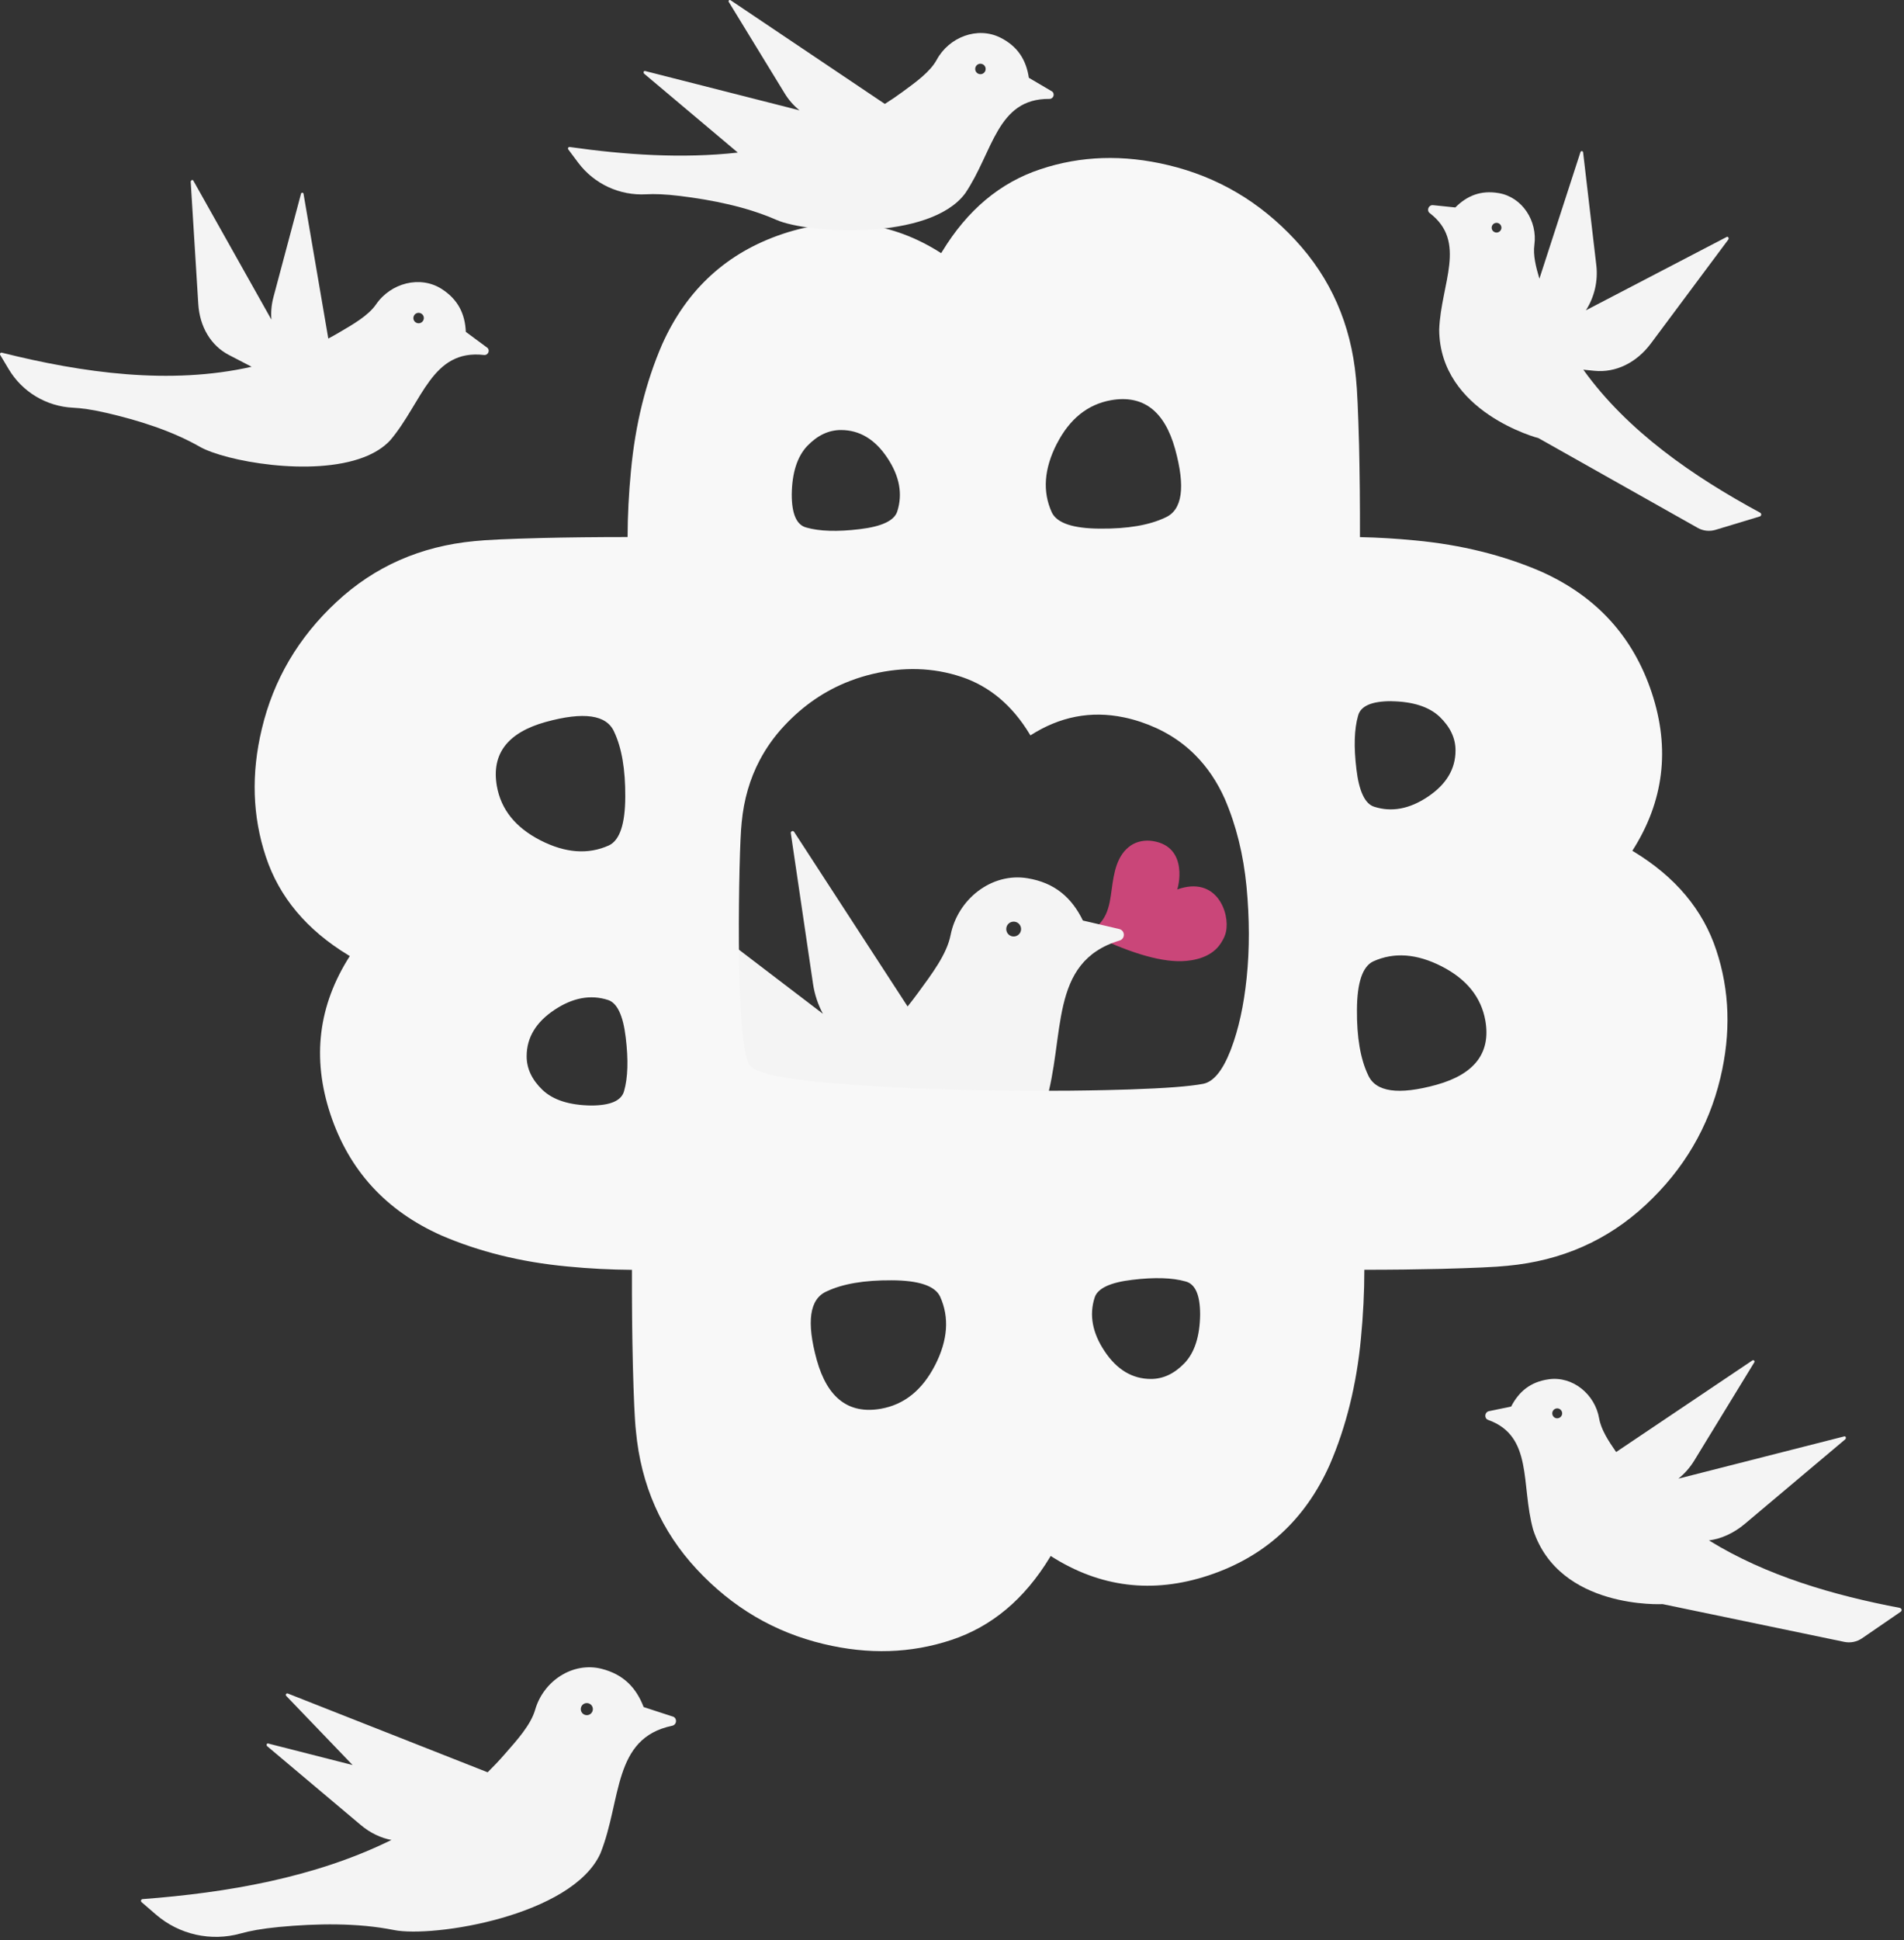
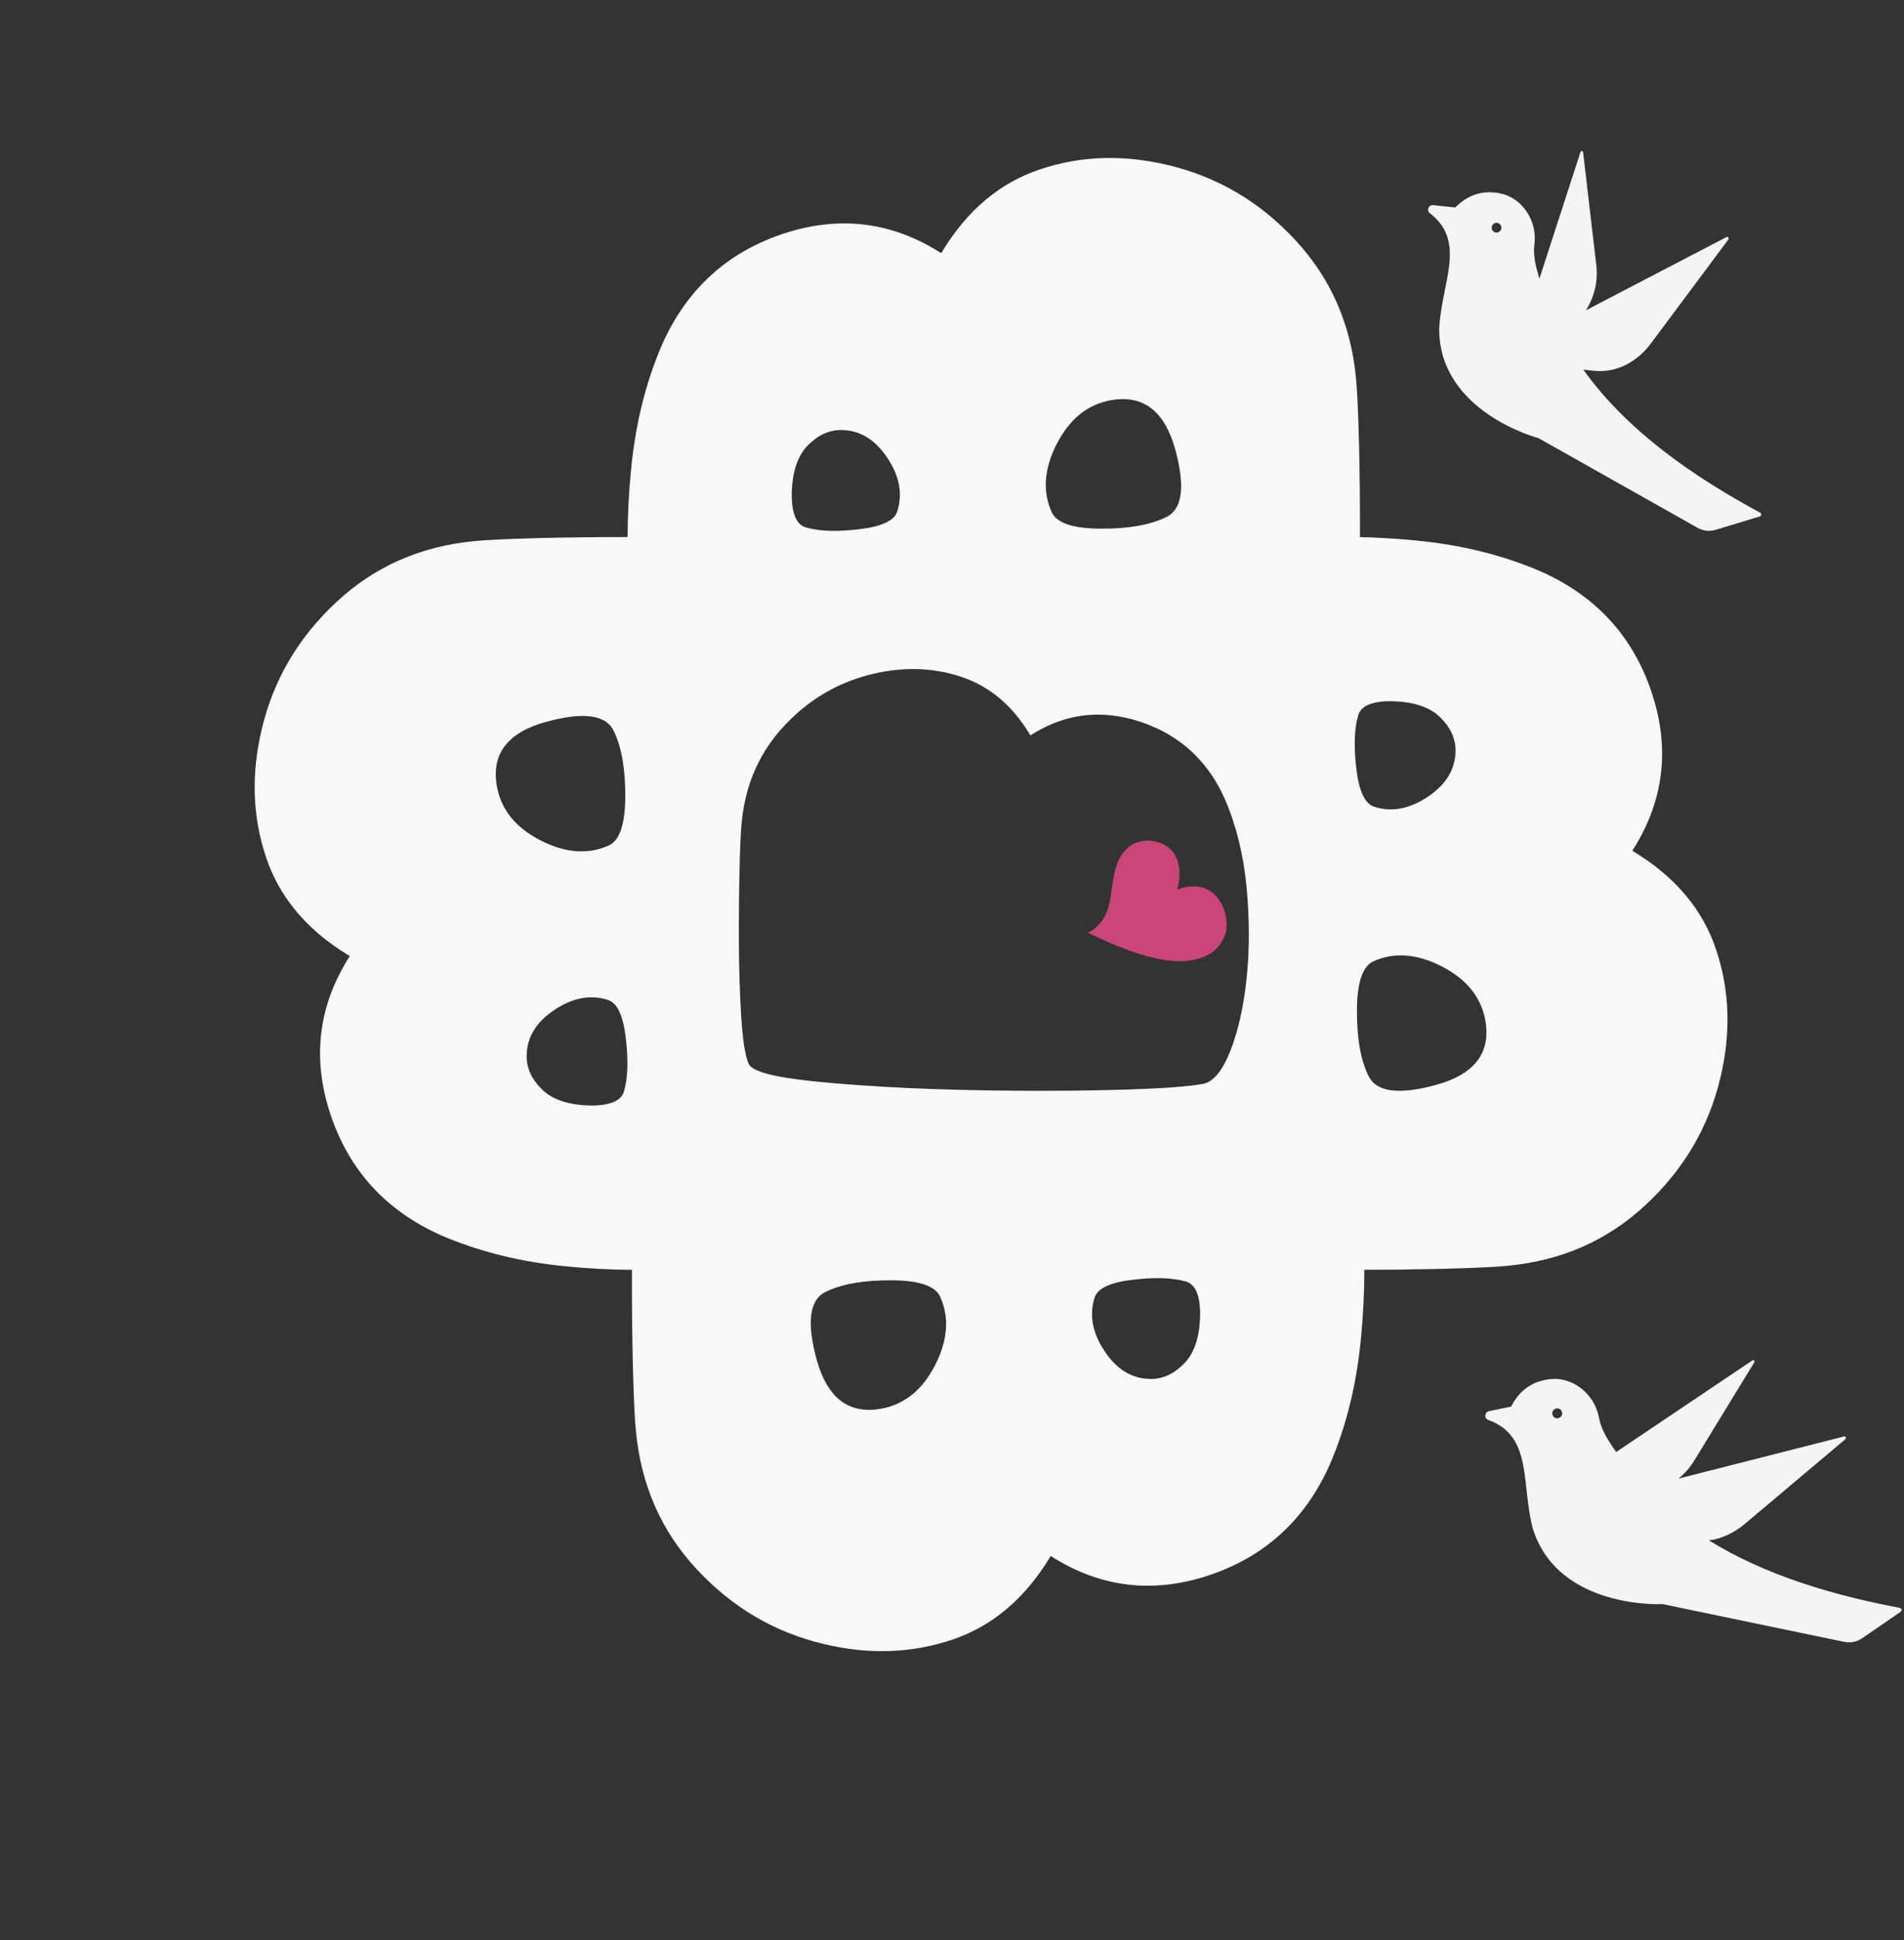
<svg xmlns="http://www.w3.org/2000/svg" width="100%" height="100%" viewBox="0 0 597 608" version="1.1" xml:space="preserve" style="fill-rule:evenodd;clip-rule:evenodd;stroke-linejoin:round;stroke-miterlimit:2;">
  <rect x="0" y="0" width="597" height="608" fill="#333333" stroke="none" />
  <g id="Layer_1-2">
    <g>
      <path d="M595.73,503.91c-20.67,-3.92 -41.93,-10.05 -59.88,-21.15c3.91,-0.53 7.78,-2.28 11.22,-5.17l31.49,-26.5c0.4,-0.34 0.19,-1.06 -0.27,-0.94l-52.03,13.25c1.94,-1.56 3.63,-3.46 4.96,-5.64l18.85,-30.83c0.24,-0.39 -0.22,-0.84 -0.61,-0.58l-42.72,28.71c-2.46,-3.54 -4.73,-7.07 -5.33,-10.54c-1.29,-7.52 -8.23,-13.32 -15.8,-12.26c-5.71,0.8 -9.35,3.82 -11.79,8.55l-6.95,1.44c-1.4,0.3 -1.58,2.27 -0.24,2.75c14.15,5.08 10.19,20.24 14.08,34.37c8.13,25.09 40.61,23.35 40.61,23.35c0.01,0 44.75,9.29 56.93,11.83c1.95,0.41 3.96,0 5.6,-1.12l12.12,-8.32c0.49,-0.33 0.33,-1.07 -0.25,-1.18l0.01,-0.02Zm-109.02,-61.05c0.05,-0.86 0.77,-1.51 1.63,-1.48c0.86,0.05 1.51,0.77 1.48,1.63c-0.05,0.86 -0.77,1.51 -1.63,1.48c-0.86,-0.03 -1.51,-0.77 -1.48,-1.63Z" style="fill:#f4f4f4;" />
      <path d="M551.92,160.69c-20.88,-11.28 -41.6,-25.5 -55.47,-44.83l3.48,0.35c6.65,0.67 13.2,-2.51 17.74,-8.61l24.23,-32.51c0.31,-0.41 -0.05,-1.06 -0.47,-0.84l-44.17,23c2.66,-4.16 3.85,-9.16 3.26,-14.16l-4.14,-35.36c-0.05,-0.45 -0.68,-0.51 -0.82,-0.08l-12.88,39.69c-1.12,-3.74 -2.02,-7.41 -1.58,-10.59c1.03,-7.45 -3.75,-14.96 -11.17,-16.23c-5.6,-0.96 -9.91,0.79 -13.62,4.5l-6.96,-0.72c-1.39,-0.15 -2.16,1.65 -1.04,2.5c11.77,9 3.51,22.04 2.95,36.47c0.13,25.99 31.15,34.05 31.15,34.05c0.01,0 39.23,22.1 49.91,28.12c1.7,0.96 3.71,1.17 5.59,0.61l13.86,-4.19c0.55,-0.16 0.63,-0.9 0.12,-1.18l0.03,0.01Zm-81.25,-88.8c-0.3,0.79 -1.17,1.19 -1.96,0.9c-0.79,-0.3 -1.2,-1.17 -0.9,-1.96c0.29,-0.79 1.18,-1.19 1.97,-0.9c0.79,0.3 1.19,1.18 0.9,1.97l-0.01,-0.01Z" style="fill:#f4f4f4;" />
-       <path d="M152.71,108.92l-6.65,-4.91c-0.25,-5.62 -2.41,-10.13 -7.54,-13.43c-6.79,-4.36 -16.02,-1.87 -20.59,4.79c-2.47,3.57 -7.16,6.24 -11.76,8.93c-1.07,0.63 -2.14,1.23 -3.23,1.8l-7.77,-45.37c-0.07,-0.42 -0.67,-0.45 -0.78,-0.04l-8.67,32.51c-0.61,2.3 -0.81,4.66 -0.62,6.97l-24.49,-43.58c-0.22,-0.39 -0.84,-0.07 -0.81,0.42l2.37,38.25c0.44,7.17 3.98,13.07 9.59,15.98l7.14,3.7c-25.55,5.78 -53,1.93 -78.32,-4.41c-0.41,-0.1 -0.74,0.33 -0.52,0.7l2.65,4.44c4.28,7.18 11.86,11.71 20.21,12.11c2.53,0.12 5.85,0.55 10.41,1.61c10,2.31 20.5,5.59 29.31,10.62c7.86,4.49 35.141,9.532 51.399,3.299c3.33,-1.276 6.197,-3.025 8.341,-5.349c10.12,-12 12.96,-28.6 29.37,-26.71c1.34,0.15 2.04,-1.55 0.95,-2.35l0.01,0.02Zm-19.94,-8.63c-0.33,0.84 -1.3,1.25 -2.13,0.9c-0.84,-0.33 -1.25,-1.29 -0.9,-2.13c0.34,-0.84 1.3,-1.25 2.13,-0.9c0.84,0.34 1.25,1.29 0.9,2.13Z" style="fill:#f4f4f4;" />
-       <path d="M210.89,537.94l-9.08,-2.96c-2.32,-6.08 -6.33,-10.24 -13.16,-11.98c-9.04,-2.3 -18.24,3.8 -20.83,12.76c-1.39,4.82 -5.58,9.45 -9.64,14.07c-1.7,1.95 -3.47,3.82 -5.28,5.6l-62.65,-24.69c-0.46,-0.18 -0.85,0.39 -0.5,0.75l20.8,21.66l-26.5,-6.75c-0.43,-0.11 -0.63,0.56 -0.25,0.87l29.32,24.68c2.95,2.48 6.26,4.06 9.61,4.68c0,0 -0.01,0 -0.02,0.01c-23.91,11.8 -51.51,16.53 -78,18.53c-0.49,0.03 -0.69,0.64 -0.31,0.96l4.52,3.9c7.31,6.3 17.28,8.51 26.58,5.9c2.82,-0.79 6.61,-1.51 12.01,-2.03c11.8,-1.11 24.51,-1.34 36,0.96c12.35,2.48 55.91,-4.45 64.75,-24.02c6.73,-16.84 3.8,-36.09 22.47,-39.99c1.53,-0.31 1.68,-2.44 0.19,-2.92l-0.03,0.01Zm-27.01,-0.42c-1.05,-0.07 -1.84,-0.97 -1.77,-2.01c0.06,-1.05 0.96,-1.84 2.01,-1.77c1.04,0.07 1.84,0.96 1.77,2.01c-0.07,1.04 -0.97,1.84 -2.01,1.77Z" style="fill:#f4f4f4;" />
      <path d="M384.4,292.02c1.3,-5.74 -2.82,-17.72 -15.31,-13.26c0.17,0.04 3.96,-13.38 -7.68,-15.19c-2.33,-0.36 -4.86,0.06 -6.83,1.39c-4.47,3.03 -5.31,8.72 -5.99,13.65c-0.37,2.73 -0.72,5.57 -1.92,8.08c-0.55,1.15 -1.3,2.21 -2.19,3.13c-0.42,0.43 -2.08,2.16 -3.47,2.42c12.3,6.07 22.23,9.18 29.46,8.99c4.26,-0.12 8.99,-1.32 11.75,-4.82c0.93,-1.18 1.88,-2.9 2.18,-4.39Z" style="fill:#ca4679;fill-rule:nonzero;" />
-       <path d="M350.95,291.15l-11.41,-2.66c-3.49,-7.18 -8.83,-11.85 -17.35,-13.25c-11.29,-1.87 -21.91,6.56 -24.13,17.8c-1.19,6.03 -5.83,12.13 -10.29,18.22c-1.04,1.42 -2.1,2.8 -3.19,4.16l-35.58,-54.71c-0.33,-0.51 -1.13,-0.21 -1.04,0.39l6.96,47.2c0.49,3.34 1.56,6.52 3.11,9.42l-56.35,-42.99c-0.5,-0.38 -1.13,0.38 -0.81,1l24.55,48.47c4.6,9.09 12.52,14.78 21.46,15.42l11.38,0.82c-30.01,21.87 -67.92,32.26 -104.45,38.21c-0.59,0.1 -0.77,0.86 -0.29,1.21l5.94,4.29c9.6,6.94 22.01,8.59 33.11,4.43c3.37,-1.27 7.92,-2.55 14.46,-3.74c14.31,-2.61 29.82,-4.24 44.12,-2.63c15.36,1.73 67.88,-11.32 76.62,-36.19c6.46,-21.3 0.84,-44.52 23.26,-51.26c1.84,-0.55 1.78,-3.16 -0.09,-3.6l0.01,-0.01Zm-33.07,2.34c-1.28,0.03 -2.34,-0.99 -2.37,-2.28c-0.03,-1.29 0.98,-2.34 2.27,-2.37c1.29,-0.04 2.35,0.98 2.38,2.27c0.03,1.29 -0.99,2.35 -2.28,2.38Z" style="fill:#f4f4f4;" />
      <path d="M538.14,297.77c-4.18,-12.67 -12.83,-22.95 -25.86,-30.86l-0.46,-0.28c9.88,-15.43 11.92,-31.95 6.09,-49.53c-5.85,-17.62 -17.4,-30.25 -34.71,-37.98c-11.86,-5.12 -25.04,-8.4 -39.53,-9.76c-5.88,-0.57 -11.64,-0.91 -17.26,-1.03c0.03,-10.25 -0.07,-19.93 -0.28,-29.01c-0.28,-10.33 -0.58,-17.27 -0.97,-20.85c-1.58,-16.88 -7.94,-31.35 -19.07,-43.29c-11.12,-11.98 -24.4,-19.77 -39.8,-23.43c-14.04,-3.36 -27.4,-2.94 -40.04,1.28c-12.67,4.18 -22.95,12.82 -30.86,25.85l-0.28,0.46c-15.43,-9.88 -31.95,-11.91 -49.53,-6.09c-17.61,5.86 -30.25,17.41 -37.98,34.71c-5.12,11.85 -8.4,25.04 -9.76,39.54c-0.69,7.12 -1.04,14.06 -1.06,20.81c-9.54,0 -18.6,0.1 -27.12,0.3c-10.34,0.28 -17.28,0.58 -20.85,0.97c-16.89,1.58 -31.35,7.94 -43.29,19.06c-11.98,11.13 -19.77,24.4 -23.43,39.81c-3.37,14.04 -2.94,27.4 1.27,40.04c4.19,12.67 12.83,22.95 25.86,30.86l0.46,0.28c-9.88,15.43 -11.91,31.95 -6.09,49.53c5.85,17.61 17.4,30.25 34.71,37.98c11.86,5.12 25.04,8.4 39.53,9.76c6.96,0.68 13.73,1.02 20.31,1.06c-0.03,10.49 0.07,20.41 0.29,29.69c0.27,10.33 0.57,17.27 0.97,20.85c1.57,16.88 7.94,31.35 19.06,43.29c11.13,11.98 24.41,19.77 39.8,23.43c14.03,3.37 27.4,2.94 40.05,-1.27c12.67,-4.19 22.95,-12.83 30.86,-25.86l0.27,-0.46c15.44,9.88 31.96,11.91 49.53,6.09c17.62,-5.85 30.26,-17.4 37.98,-34.71c5.12,-11.85 8.4,-25.04 9.77,-39.54c0.71,-7.38 1.07,-14.56 1.07,-21.53c8.42,0 16.45,-0.1 24.05,-0.28c10.34,-0.28 17.28,-0.58 20.85,-0.97c16.89,-1.58 31.35,-7.94 43.3,-19.07c11.97,-11.12 19.76,-24.4 23.43,-39.8c3.36,-14.04 2.93,-27.4 -1.28,-40.04l0,-0.01Zm-382.35,-51.41c-1.76,-10.06 3.33,-16.76 15.28,-20.09c11.97,-3.3 19.12,-2.28 21.49,3.06c2.39,5.04 3.54,11.83 3.49,20.37c-0.03,8.55 -1.73,13.62 -5.09,15.23c-6.55,2.97 -13.7,2.42 -21.52,-1.58c-7.8,-4 -12.34,-9.64 -13.65,-16.98l0,-0.01Zm39.9,95.52c-0.79,3.06 -4.25,4.58 -10.37,4.58c-6.82,-0.1 -11.88,-1.73 -15.22,-4.88c-3.3,-3.18 -4.97,-6.67 -4.97,-10.55c0,-5.82 2.9,-10.67 8.69,-14.52c5.76,-3.85 11.37,-4.88 16.83,-3.12c2.85,0.91 4.73,4.82 5.55,11.8c0.85,6.97 0.67,12.55 -0.51,16.7l0,-0.01Zm240.5,-122.12c6.83,0.1 11.88,1.73 15.22,4.88c3.3,3.18 4.97,6.67 4.97,10.55c0,5.82 -2.91,10.66 -8.7,14.52c-5.76,3.85 -11.37,4.88 -16.83,3.11c-2.85,-0.9 -4.73,-4.82 -5.55,-11.79c-0.85,-6.97 -0.67,-12.55 0.52,-16.7c0.78,-3.07 4.24,-4.58 10.36,-4.58l0.01,0.01Zm-104.81,-80.69c4,-7.79 9.64,-12.34 16.98,-13.65c10.06,-1.75 16.76,3.34 20.09,15.28c3.3,11.97 2.28,19.13 -3.06,21.49c-5.04,2.4 -11.83,3.55 -20.37,3.48c-8.55,-0.03 -13.62,-1.72 -15.23,-5.09c-2.97,-6.54 -2.42,-13.7 1.58,-21.52l0.01,0.01Zm-78.24,0.67c3.18,-3.3 6.67,-4.97 10.55,-4.97c5.82,-0 10.67,2.91 14.52,8.7c3.85,5.75 4.88,11.36 3.12,16.82c-0.91,2.86 -4.82,4.73 -11.8,5.55c-6.97,0.85 -12.55,0.67 -16.7,-0.51c-3.06,-0.79 -4.58,-4.25 -4.58,-10.37c0.09,-6.82 1.73,-11.88 4.88,-15.22l0.01,-0Zm40.04,288.12c-4,7.79 -9.65,12.34 -16.98,13.64c-10.07,1.76 -16.77,-3.33 -20.1,-15.28c-3.3,-11.97 -2.28,-19.12 3.07,-21.49c5.03,-2.39 11.82,-3.54 20.37,-3.49c8.55,0.03 13.62,1.73 15.22,5.09c2.97,6.55 2.43,13.7 -1.57,21.52l-0.01,0.01Zm6.63,-86.34c-10.92,-0.29 -21.11,-0.76 -30.58,-1.44c-4.66,-0.33 -9.13,-0.7 -13.45,-1.13c-13.07,-1.32 -20.1,-3.17 -21.05,-5.6c-0.21,-0.49 -0.41,-1.06 -0.6,-1.72c-0.79,-2.79 -1.35,-7.13 -1.73,-13.03c-0.44,-7.29 -0.69,-15.05 -0.72,-23.28c-0.04,-8.23 0.04,-15.94 0.21,-23.12c0.17,-7.19 0.4,-12.04 0.67,-14.5c0.68,-7.13 2.56,-13.63 5.66,-19.49c2.02,-3.82 4.54,-7.38 7.6,-10.66c6,-6.45 12.89,-11.16 20.68,-14.14c2.28,-0.88 4.63,-1.6 7.06,-2.18c9.77,-2.32 19.06,-2.04 27.86,0.89c8.82,2.93 15.98,8.93 21.47,18.02l0.21,0.32c9.2,-5.9 18.94,-7.78 29.24,-5.65c1.73,0.35 3.49,0.83 5.25,1.41c6.79,2.26 12.52,5.73 17.2,10.44c3.76,3.78 6.85,8.34 9.24,13.7c3.57,8.27 5.84,17.44 6.82,27.53c0.95,10.07 0.97,19.6 0.04,28.55c-0.89,8.67 -2.53,16.1 -4.88,22.28c-0.07,0.19 -0.14,0.39 -0.22,0.58c-2.48,6.3 -5.34,9.76 -8.57,10.37c-4.23,0.81 -11.91,1.39 -23.04,1.76c-2.28,0.08 -4.69,0.14 -7.26,0.2c-15.12,0.34 -30.81,0.3 -47.09,-0.1l-0.02,-0.01Zm71.61,85.67c-3.19,3.3 -6.67,4.97 -10.55,4.97c-5.82,-0 -10.67,-2.9 -14.52,-8.69c-3.85,-5.76 -4.88,-11.37 -3.12,-16.83c0.9,-2.85 4.82,-4.73 11.79,-5.55c6.98,-0.85 12.55,-0.67 16.71,0.51c3.06,0.79 4.57,4.25 4.57,10.37c-0.09,6.82 -1.72,11.88 -4.88,15.22Zm79.03,-87.23c-11.98,3.3 -19.13,2.28 -21.49,-3.06c-2.4,-5.04 -3.55,-11.83 -3.49,-20.38c0.04,-8.54 1.73,-13.61 5.09,-15.22c6.55,-2.97 13.7,-2.43 21.53,1.58c7.79,4 12.33,9.64 13.64,16.97c1.76,10.06 -3.33,16.77 -15.27,20.1l-0.01,0.01Z" style="fill:#f8f8f8;fill-rule:nonzero;" />
-       <path d="M329.72,28.57l-7.12,-4.19c-0.84,-5.57 -3.46,-9.83 -8.9,-12.57c-7.21,-3.63 -16.13,-0.18 -19.98,6.91c-2.08,3.81 -6.47,6.95 -10.76,10.1c-1.81,1.33 -3.66,2.59 -5.52,3.75l-48.37,-32.5c-0.36,-0.24 -0.79,0.17 -0.56,0.54l17.56,28.71c1.24,2.03 2.81,3.8 4.62,5.26l-48.44,-12.33c-0.43,-0.11 -0.63,0.56 -0.25,0.87l29.32,24.68c-0,0 0.02,0.01 0.03,0.02c-17.46,1.94 -35.51,0.7 -52.72,-1.75c-0.42,-0.06 -0.7,0.42 -0.45,0.75l3.09,4.14c5.01,6.69 13.03,10.41 21.37,9.93c2.53,-0.14 5.87,-0.05 10.52,0.52c10.19,1.25 20.97,3.41 30.25,7.49c9.98,4.39 48.09,6.64 59.2,-8.27c8.82,-13 9.91,-29.8 26.42,-29.63c1.35,0.02 1.87,-1.75 0.7,-2.44l-0.01,0.01Zm-20.73,-6.5c-0.25,0.87 -1.16,1.37 -2.03,1.12c-0.87,-0.25 -1.37,-1.16 -1.12,-2.03c0.25,-0.88 1.16,-1.38 2.03,-1.12c0.87,0.25 1.37,1.15 1.12,2.03Z" style="fill:#f4f4f4;" />
    </g>
  </g>
</svg>